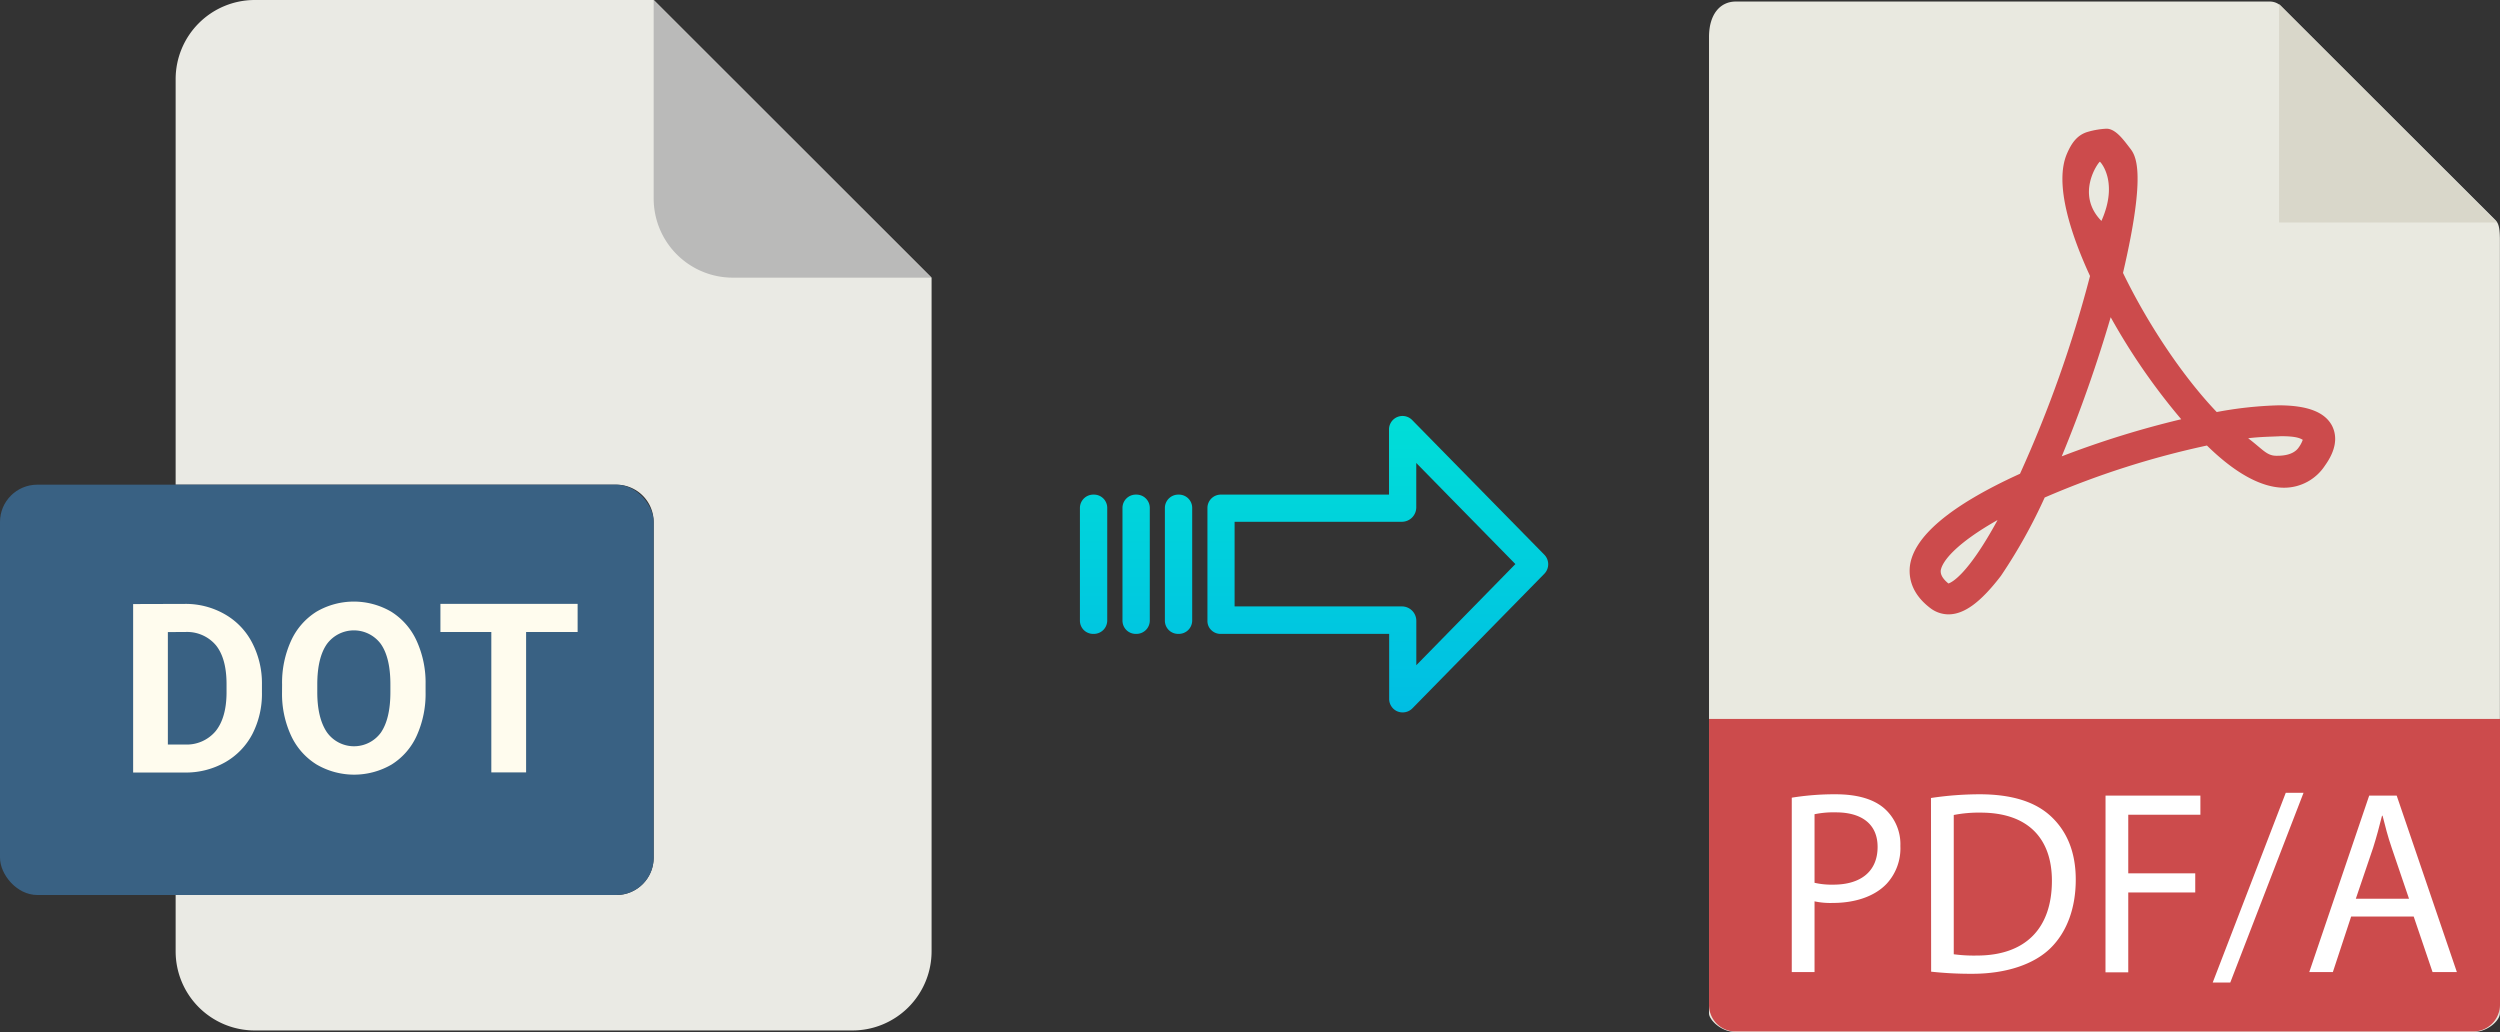
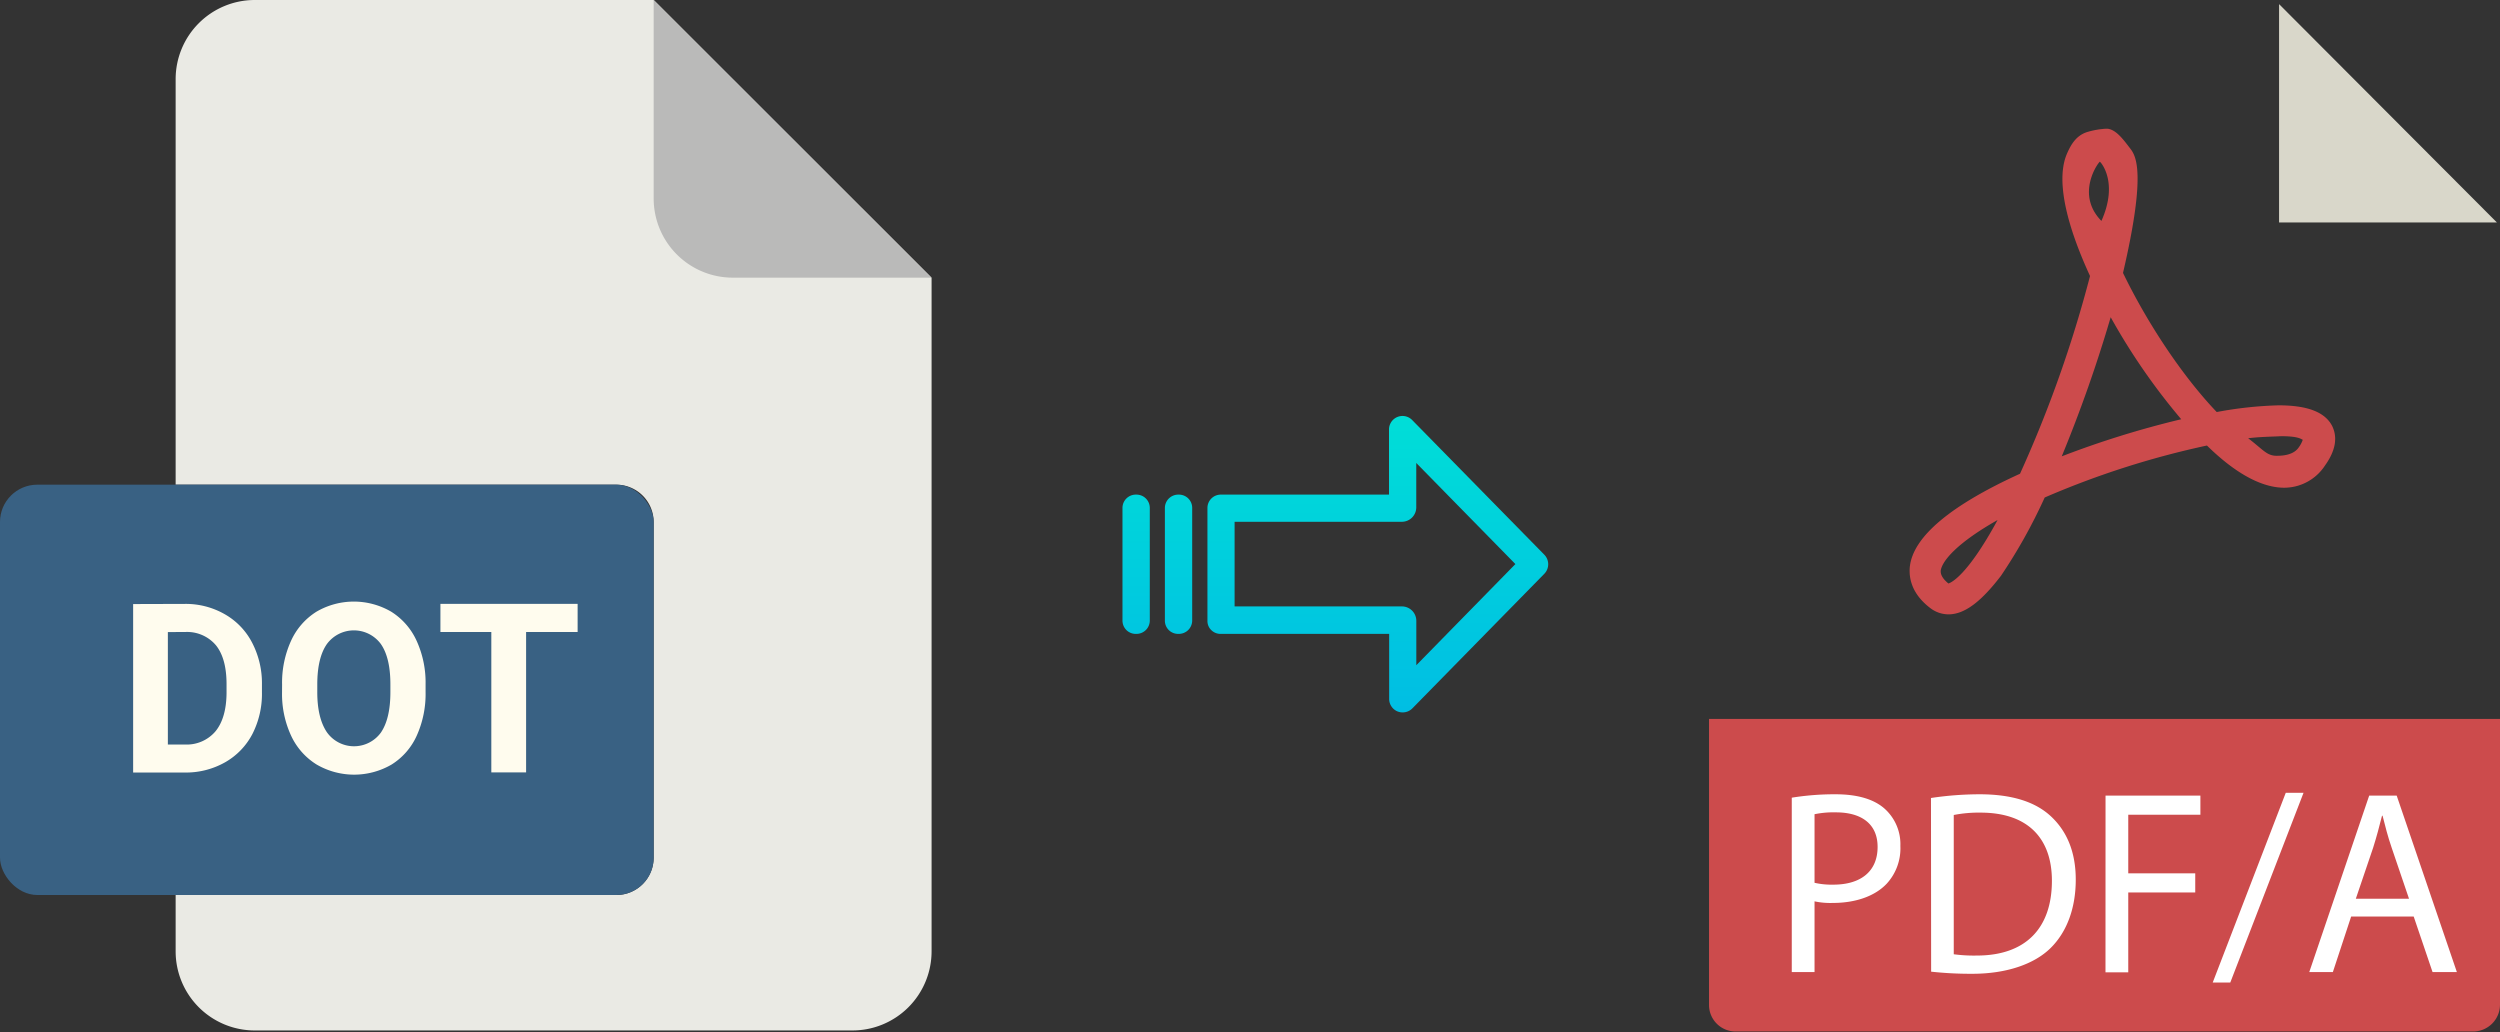
<svg xmlns="http://www.w3.org/2000/svg" xmlns:xlink="http://www.w3.org/1999/xlink" viewBox="0 0 485.22 200.3">
  <rect x="0" y="0" width="485.22" height="200.3" fill="#333333" stroke="none" />
  <defs>
    <style>.cls-1{fill:#eaeae4;}.cls-2{fill:#babab9;}.cls-3{fill:#396183;}.cls-4{fill:#fffcee;}.cls-5{fill:#e9e9e0;}.cls-6{fill:#d9d7ca;}.cls-7{fill:#cc4b4c;}.cls-8{fill:#fff;}.cls-9{fill:url(#linear-gradient);}.cls-10{fill:url(#linear-gradient-2);}.cls-11{fill:url(#linear-gradient-3);}.cls-12{fill:url(#linear-gradient-4);}</style>
    <linearGradient id="linear-gradient" x1="267.38" y1="135.94" x2="267.38" y2="16.74" gradientTransform="matrix(1, 0, 0, -1, 0, 186.59)" gradientUnits="userSpaceOnUse">
      <stop offset="0" stop-color="#00efd1" />
      <stop offset="1" stop-color="#00acea" />
    </linearGradient>
    <linearGradient id="linear-gradient-2" x1="228.73" y1="135.94" x2="228.73" y2="16.74" xlink:href="#linear-gradient" />
    <linearGradient id="linear-gradient-3" x1="220.49" y1="135.94" x2="220.49" y2="16.74" xlink:href="#linear-gradient" />
    <linearGradient id="linear-gradient-4" x1="212.24" y1="135.94" x2="212.24" y2="16.74" xlink:href="#linear-gradient" />
  </defs>
  <title>dot to pdfa</title>
  <g id="Layer_2" data-name="Layer 2">
    <g id="Layer_2-2" data-name="Layer 2">
      <path class="cls-1" d="M119.62,173.71H34.09v10.93A15.36,15.36,0,0,0,49.45,200h116a15.37,15.37,0,0,0,15.36-15.36V53.89L126.87,0H49.45A15.36,15.36,0,0,0,34.09,15.36V94.07h85.53a7.25,7.25,0,0,1,7.25,7.24h0v65.16A7.25,7.25,0,0,1,119.62,173.71Z" />
      <path class="cls-2" d="M180.76,53.89,126.87,0V38.53a15.36,15.36,0,0,0,15.36,15.36h38.53Z" />
      <rect class="cls-3" y="94.07" width="126.87" height="79.64" rx="7.24" />
      <path class="cls-4" d="M35.9,117.21a15.25,15.25,0,0,1,7.72,2,13.46,13.46,0,0,1,5.31,5.52,17.07,17.07,0,0,1,1.91,8.14v1.51A17.11,17.11,0,0,1,49,142.44a13.48,13.48,0,0,1-5.29,5.5,15.4,15.4,0,0,1-7.71,2H25.84v-32.7Zm-3.32,5.46V144.5h3.26a7.32,7.32,0,0,0,6-2.58c1.39-1.72,2.1-4.19,2.13-7.39V132.8q0-5-2.06-7.56a7.32,7.32,0,0,0-6.05-2.57Z" />
      <path class="cls-4" d="M54.75,132.87a19.61,19.61,0,0,1,1.74-8.5,13,13,0,0,1,4.92-5.64,14.38,14.38,0,0,1,14.53,0,13,13,0,0,1,4.92,5.64,19.54,19.54,0,0,1,1.74,8.47v1.46a19.7,19.7,0,0,1-1.71,8.47A12.79,12.79,0,0,1,76,148.39a14.46,14.46,0,0,1-14.54,0,13,13,0,0,1-4.95-5.58,19.23,19.23,0,0,1-1.77-8.35Zm8.67,9.21a6.45,6.45,0,0,0,10.51.1c1.21-1.78,1.83-4.36,1.84-7.76v-1.6q0-5.15-1.84-7.81a6.5,6.5,0,0,0-10.49,0q-1.84,2.64-1.86,7.74v1.59Q61.58,139.31,63.42,142.08Z" />
      <path class="cls-4" d="M85.48,122.67v-5.46h26.63v5.46h-10v27.24H95.36V122.67Z" />
    </g>
    <g id="PDFA">
      <g id="Layer_2-3" data-name="Layer 2">
        <g id="Capa_1" data-name="Capa 1">
-           <path class="cls-5" d="M440.54.3H336.89c-2.9,0-5.19,2.3-5.19,6.9V196.7c0,1.2,2.29,3.6,5.19,3.6H480c2.9,0,5.2-2.3,5.2-3.6V46.58c0-2.5-.3-3.3-.9-3.9L442.74,1.2A3.12,3.12,0,0,0,440.54.3Z" />
          <polygon class="cls-6" points="442.34 0.8 442.34 43.18 484.62 43.18 442.34 0.8" />
          <path class="cls-7" d="M378.17,119.24h0a5.85,5.85,0,0,1-3.5-1.2c-3.69-2.8-4.19-5.89-4-8,.6-5.8,7.79-11.9,21.39-18.09a237.51,237.51,0,0,0,13.59-38.38c-3.6-7.8-7-17.8-4.5-23.69.9-2.1,2-3.7,4.1-4.3a15.66,15.66,0,0,1,3.6-.6c1.8,0,3.4,2.3,4.49,3.7s3.4,4.2-1.29,24.29c4.79,9.89,11.59,20.09,18.19,27a75.3,75.3,0,0,1,12-1.3c5.6,0,9,1.3,10.4,4,1.09,2.2.69,4.8-1.4,7.7a9.46,9.46,0,0,1-7.9,4.29c-4.3,0-9.4-2.69-15-8.19a168.16,168.16,0,0,0-31.49,10.09,103.69,103.69,0,0,1-8.49,15.2C384.47,116.84,381.27,119.24,378.17,119.24Zm9.5-18.29c-7.6,4.3-10.7,7.8-11,9.8,0,.3-.1,1.2,1.5,2.5C378.77,113.05,381.87,111.65,387.67,101Zm48.67-15.89c2.9,2.2,3.6,3.4,5.5,3.4.8,0,3.2,0,4.3-1.6a5.7,5.7,0,0,0,.8-1.5c-.4-.2-1-.7-4.2-.7C441,84.76,438.74,84.76,436.34,85.06ZM409.66,61.57a270.66,270.66,0,0,1-9.5,27,182.42,182.42,0,0,1,23.19-7.2A123,123,0,0,1,409.66,61.57Zm-2.1-30.18c-.3.1-4.8,6.29.3,11.49C411.26,35.28,407.66,31.39,407.56,31.39Z" />
          <path class="cls-7" d="M480,200.2H336.89a5.15,5.15,0,0,1-5.19-5.12V139.53H485.22V195A5.22,5.22,0,0,1,480,200.2Z" />
          <path class="cls-8" d="M347.76,154.82a52.32,52.32,0,0,1,8.48-.66c4.37,0,7.57,1,9.6,2.85a9.24,9.24,0,0,1,3,7.17,10.13,10.13,0,0,1-2.64,7.32c-2.34,2.49-6.15,3.75-10.47,3.75a14.62,14.62,0,0,1-3.55-.31v13.73h-4.42Zm4.42,16.52a14.88,14.88,0,0,0,3.65.36c5.34,0,8.59-2.59,8.59-7.32,0-4.52-3.2-6.71-8.08-6.71a18.14,18.14,0,0,0-4.16.36Z" />
          <path class="cls-8" d="M374.78,154.88a64.25,64.25,0,0,1,9.4-.72c6.36,0,10.87,1.48,13.87,4.27s4.83,6.76,4.83,12.3S401.15,180.89,398,184,389.47,189,382.81,189a71.33,71.33,0,0,1-8-.41Zm4.42,30.33a29.2,29.2,0,0,0,4.48.25c9.45,0,14.57-5.28,14.57-14.52,0-8.09-4.52-13.22-13.86-13.22a25.12,25.12,0,0,0-5.19.46Z" />
          <path class="cls-8" d="M408.66,154.42h18.41v3.71h-14v11.38h13v3.71h-13v15.5h-4.42Z" />
          <path class="cls-8" d="M429.46,190.7l14.18-36.83h3.45L432.87,190.7Z" />
          <path class="cls-8" d="M456.33,177.89l-3.55,10.78H448.2l11.63-34.25h5.34l11.68,34.25h-4.72l-3.66-10.78Zm11.23-3.46-3.35-9.85c-.77-2.23-1.28-4.27-1.78-6.25h-.11c-.5,2-1.06,4.12-1.72,6.2l-3.36,9.9Z" />
        </g>
      </g>
    </g>
    <g id="Layer_3" data-name="Layer 3">
      <path class="cls-9" d="M274.08,81.52a2.62,2.62,0,0,0-4.49,1.86V96H237a2.59,2.59,0,0,0-2.65,2.54v22a2.43,2.43,0,0,0,.78,1.79,2.54,2.54,0,0,0,1.87.7h32.62v12.59a2.63,2.63,0,0,0,1.62,2.46,2.6,2.6,0,0,0,1,.19,2.64,2.64,0,0,0,1.89-.79l25.6-26.11a2.65,2.65,0,0,0,0-3.71Zm.81,47.59v-8.63a2.8,2.8,0,0,0-2.7-2.78H239.62V101.27h32.56a2.8,2.8,0,0,0,2.7-2.78V89.86l19.24,19.62Z" />
      <path class="cls-10" d="M228.74,96h0a2.6,2.6,0,0,0-2.65,2.54v21.93a2.56,2.56,0,0,0,2.58,2.56h.07a2.6,2.6,0,0,0,2.65-2.54V98.53A2.57,2.57,0,0,0,228.81,96Z" />
      <path class="cls-11" d="M220.5,96h0a2.58,2.58,0,0,0-2.64,2.54v21.93a2.57,2.57,0,0,0,2.58,2.56h.07a2.59,2.59,0,0,0,2.65-2.54v0l0-21.89A2.58,2.58,0,0,0,220.56,96Z" />
-       <path class="cls-12" d="M212.25,96h0a2.6,2.6,0,0,0-2.65,2.54v21.93a2.56,2.56,0,0,0,2.58,2.56h.07a2.6,2.6,0,0,0,2.65-2.54V98.53A2.57,2.57,0,0,0,212.32,96Z" />
    </g>
  </g>
</svg>